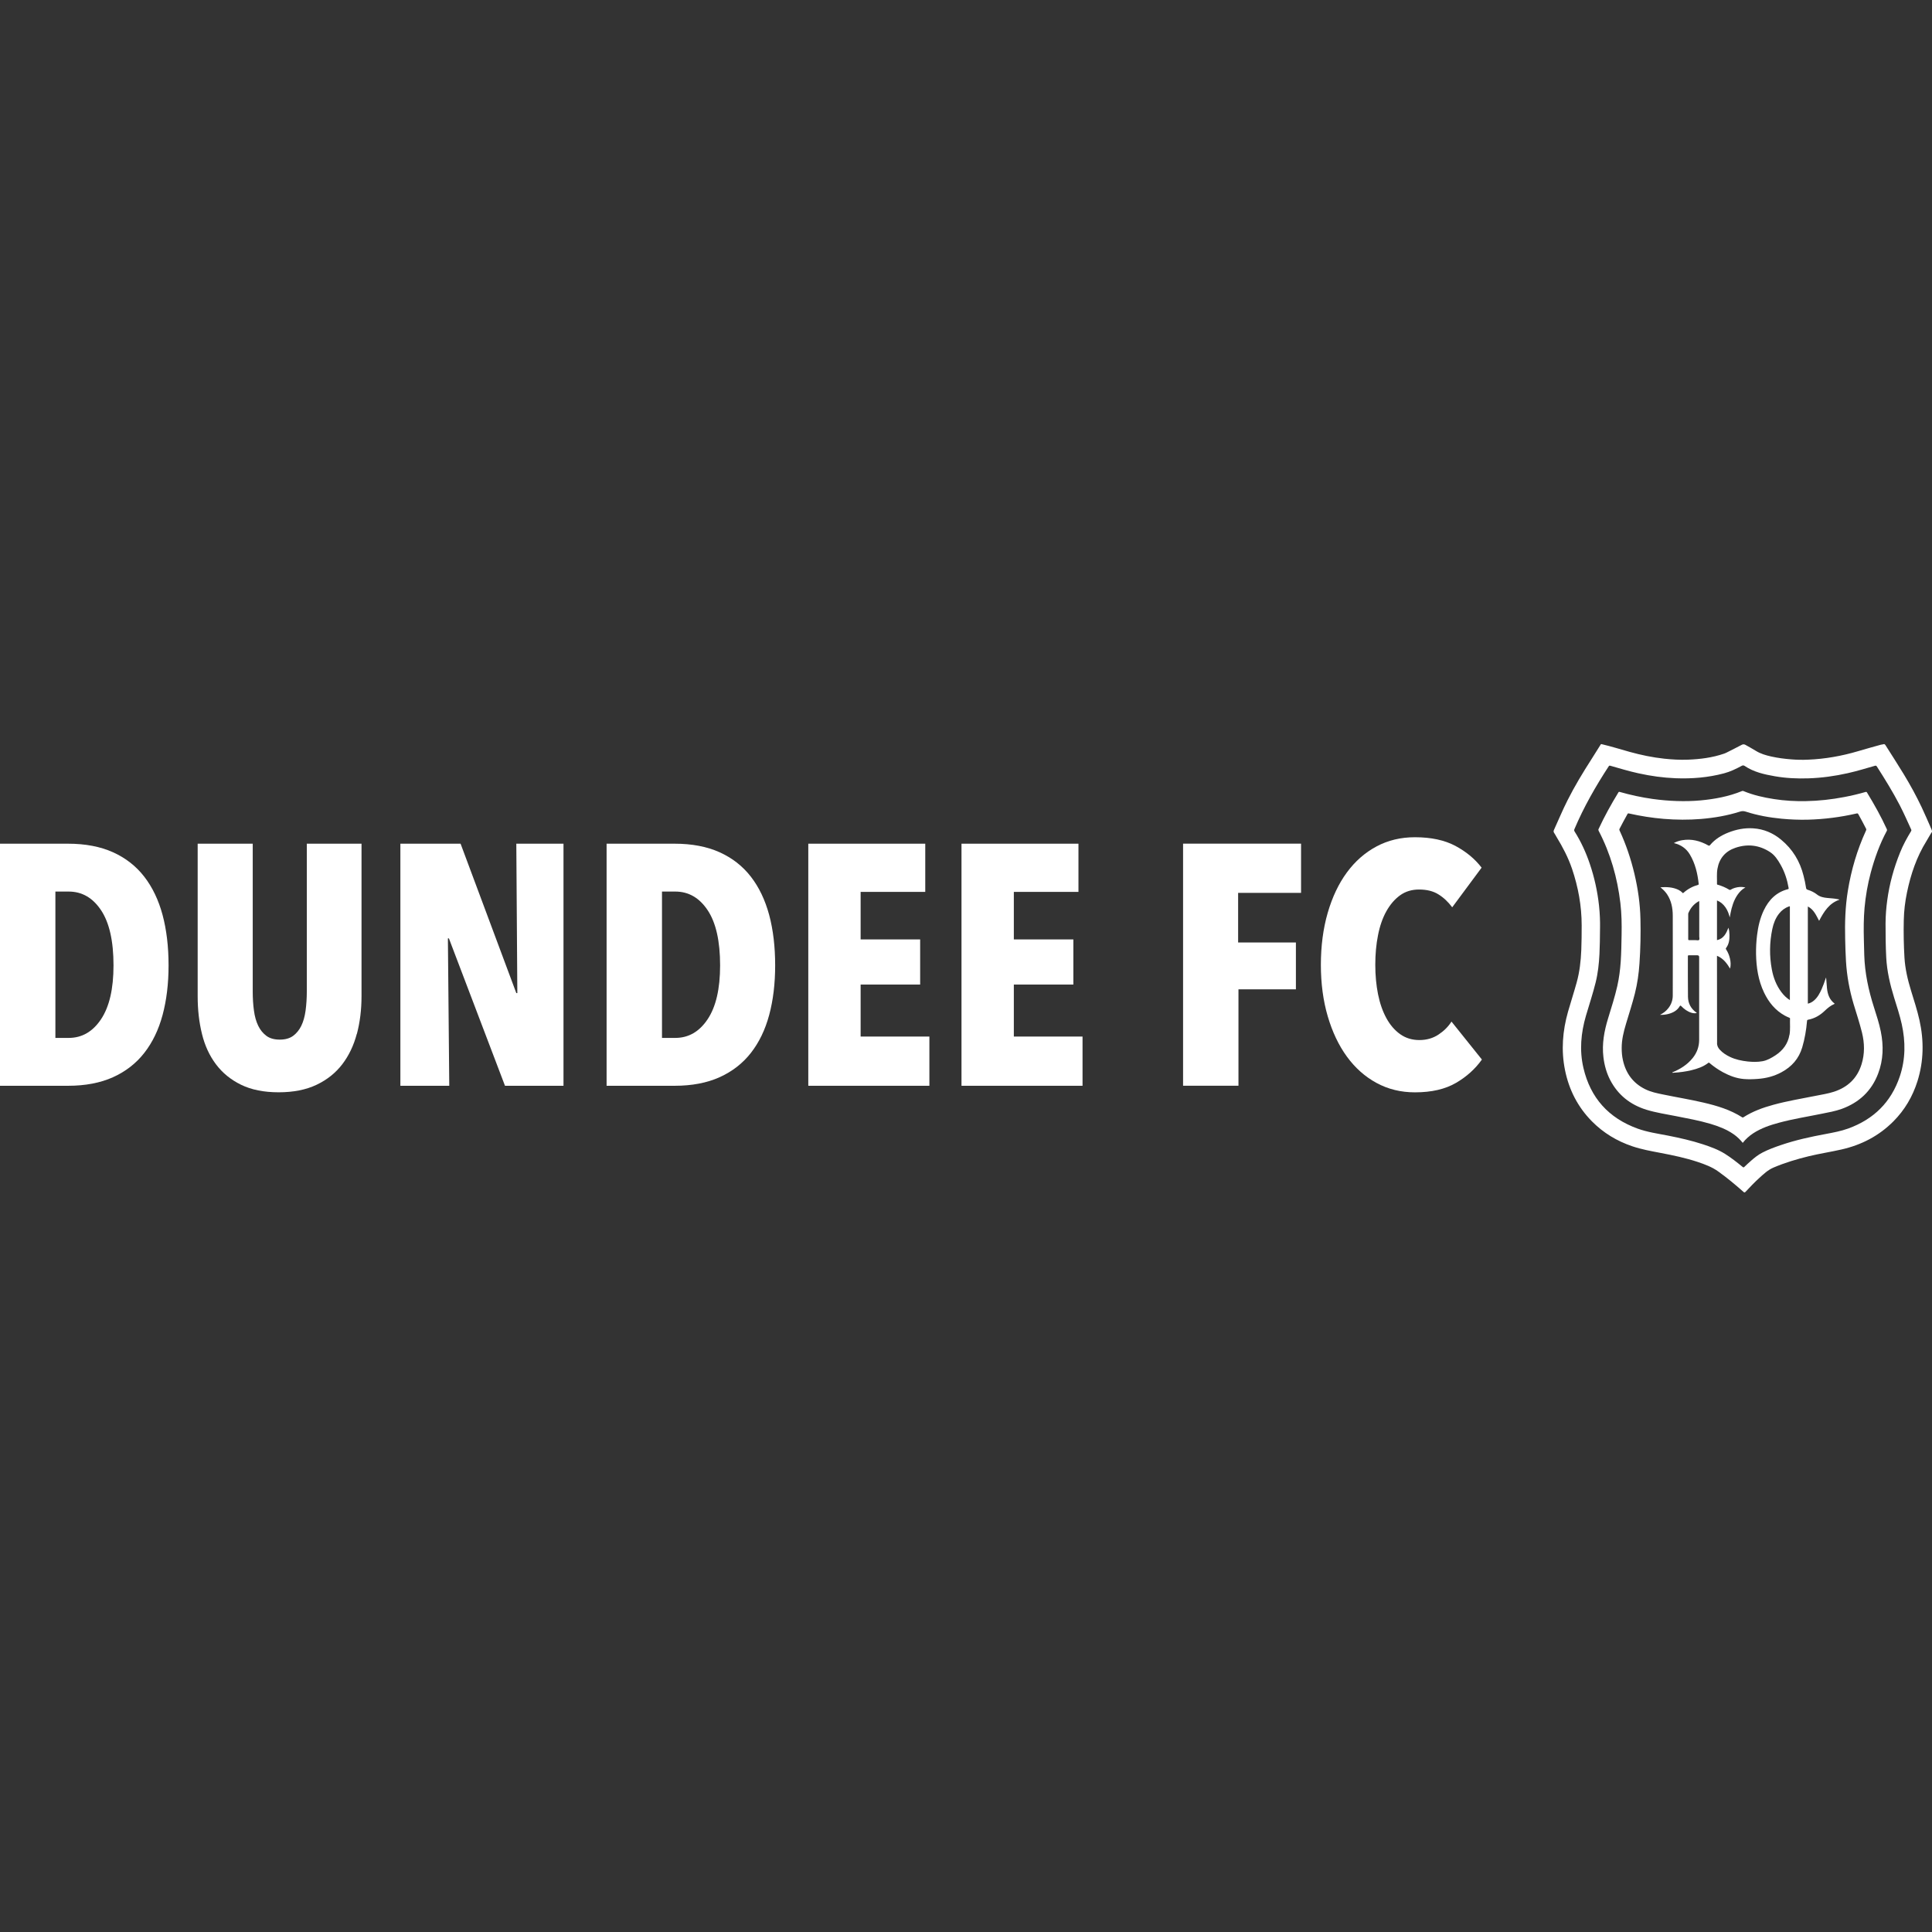
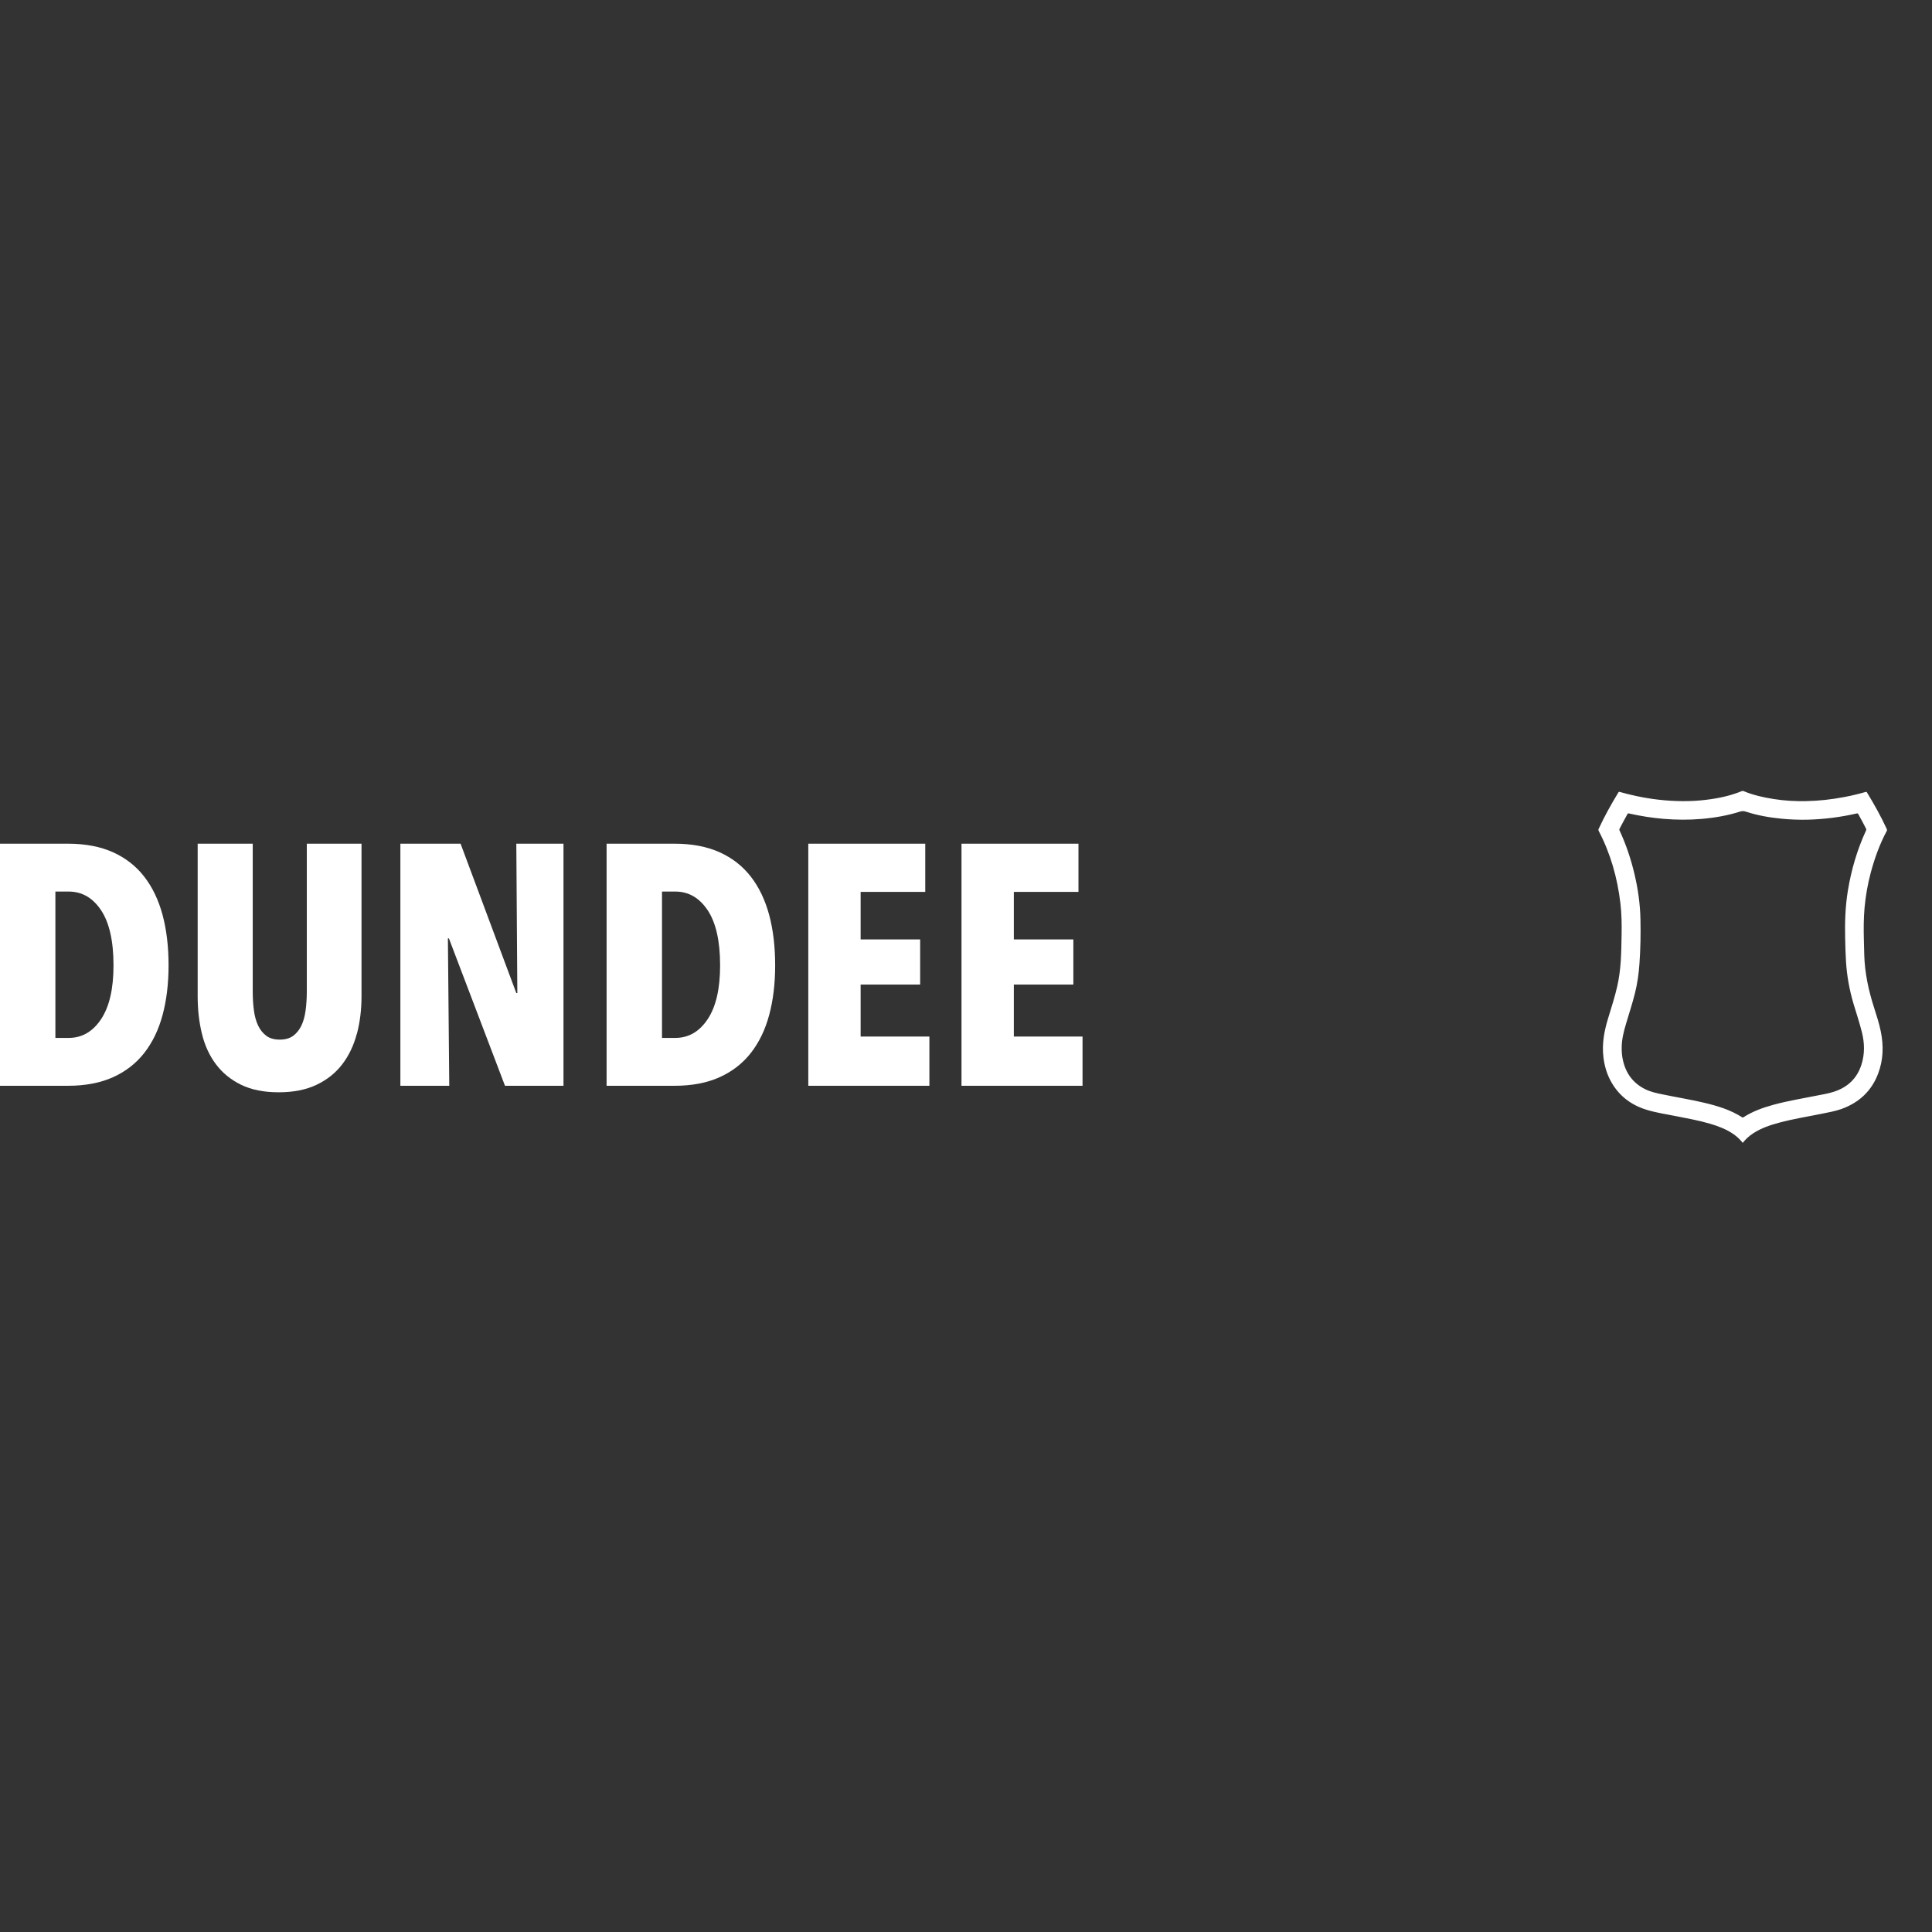
<svg xmlns="http://www.w3.org/2000/svg" width="270" height="270" viewBox="0 0 270 270" fill="none">
  <rect x="0" y="0" width="270" height="270" fill="#333333" stroke="none" />
  <g clip-path="url(#clip0_2009_717)">
-     <path d="M269.763 115.517C269.363 114.614 268.976 113.704 268.555 112.814C267.801 111.225 266.959 109.691 266.049 108.19C265.234 106.845 264.372 105.528 263.536 104.197C263.489 104.122 263.448 104.048 263.36 104H263.244C263.122 104.048 262.986 104.041 262.857 104.075C261.805 104.367 260.745 104.659 259.7 104.971C257.405 105.65 255.062 106.071 252.665 106.166C251.897 106.2 251.13 106.187 250.363 106.125C249.405 106.051 248.448 105.929 247.511 105.718C246.764 105.548 246.037 105.338 245.378 104.93C244.91 104.638 244.421 104.373 243.939 104.102C243.755 104 243.586 103.993 243.402 104.095C242.716 104.469 242.01 104.801 241.318 105.161C241.195 105.222 241.066 105.283 240.937 105.324C239.301 105.888 237.61 106.098 235.892 106.166C234.792 106.207 233.692 106.146 232.598 106.03C230.948 105.854 229.332 105.514 227.736 105.073C226.439 104.713 225.156 104.306 223.845 104H223.73C223.289 104.699 222.847 105.406 222.406 106.105C221.204 107.979 220.049 109.881 219.051 111.87C218.372 113.215 217.795 114.607 217.17 115.979C217.096 116.142 217.096 116.264 217.197 116.406C217.32 116.583 217.415 116.773 217.523 116.956C218.386 118.369 219.153 119.829 219.69 121.404C220.559 123.971 221.041 126.606 221.041 129.322C221.041 130.477 221.034 131.624 220.987 132.779C220.925 134.306 220.756 135.807 220.348 137.288C219.968 138.659 219.527 140.017 219.133 141.389C218.372 144.078 218.155 146.788 218.712 149.545C219.269 152.302 220.498 154.712 222.48 156.715C224.076 158.325 225.964 159.466 228.11 160.192C229.414 160.634 230.758 160.871 232.103 161.129C233.841 161.462 235.566 161.822 237.243 162.379C238.262 162.718 239.267 163.092 240.15 163.73C241.372 164.606 242.526 165.57 243.654 166.569C243.776 166.677 243.837 166.67 243.946 166.555C244.563 165.896 245.181 165.244 245.847 164.64C246.465 164.076 247.069 163.499 247.857 163.166C249.453 162.487 251.103 161.992 252.78 161.584C254.294 161.218 255.836 160.987 257.357 160.64C260.134 160.009 262.565 158.753 264.589 156.729C266.178 155.14 267.285 153.252 267.964 151.113C268.853 148.281 268.887 145.423 268.242 142.543C267.93 141.151 267.482 139.793 267.068 138.435C266.606 136.928 266.246 135.4 266.151 133.824C266.049 132.086 266.015 130.341 266.056 128.596C266.083 127.292 266.239 126.002 266.504 124.725C267.034 122.172 267.855 119.734 269.247 117.506C269.505 117.092 269.723 116.651 270.001 116.25V116.135C269.954 115.918 269.845 115.727 269.757 115.524L269.763 115.517ZM267.074 116.162C266.497 117.113 265.961 118.084 265.546 119.123C264.67 121.275 264.059 123.496 263.747 125.798C263.598 126.878 263.516 127.957 263.509 129.051C263.509 130.64 263.523 132.235 263.604 133.824C263.706 135.739 264.141 137.586 264.704 139.413C265.085 140.642 265.492 141.864 265.771 143.121C266.314 145.579 266.307 148.03 265.499 150.434C264.29 154.033 261.839 156.43 258.287 157.714C257.275 158.08 256.216 158.277 255.164 158.474C253.045 158.868 250.94 159.323 248.896 160.022C248.013 160.321 247.144 160.64 246.315 161.068C245.725 161.367 245.215 161.774 244.72 162.209C244.401 162.487 244.088 162.773 243.789 163.065C243.694 163.16 243.647 163.173 243.531 163.078C242.744 162.433 241.942 161.802 241.08 161.258C240.122 160.654 239.063 160.274 237.997 159.921C236.401 159.398 234.765 159.031 233.121 158.705C231.695 158.427 230.242 158.223 228.864 157.727C224.816 156.26 222.263 153.442 221.285 149.239C220.715 146.788 220.939 144.357 221.638 141.953C222.093 140.398 222.609 138.863 222.997 137.288C223.316 135.997 223.458 134.68 223.526 133.349C223.581 132.256 223.594 131.162 223.608 129.553C223.621 128.894 223.594 127.72 223.465 126.558C223.248 124.562 222.82 122.62 222.175 120.718C221.638 119.129 220.946 117.615 220.049 116.196C219.982 116.087 219.975 115.999 220.029 115.87C221.333 112.787 222.99 109.894 224.816 107.097C224.898 106.967 224.973 106.995 225.074 107.022C226.365 107.389 227.655 107.782 228.965 108.068C230.683 108.448 232.415 108.692 234.174 108.76C236.462 108.848 238.717 108.665 240.937 108.074C241.806 107.843 242.608 107.456 243.389 107.035C243.538 106.954 243.654 106.934 243.81 107.035C245.086 107.898 246.553 108.224 248.033 108.482C249.589 108.753 251.157 108.828 252.733 108.774C254.586 108.713 256.413 108.461 258.219 108.054C259.503 107.769 260.752 107.382 262.015 107.022C262.151 106.981 262.219 107.001 262.301 107.13C263.421 108.882 264.514 110.648 265.479 112.502C266.063 113.629 266.572 114.79 267.101 115.945C267.142 116.04 267.108 116.094 267.068 116.169L267.074 116.162Z" fill="white" />
    <path d="M260.927 110.77C260.872 110.675 260.818 110.648 260.703 110.682C259.725 110.967 258.733 111.198 257.735 111.388C255.963 111.728 254.177 111.925 252.377 111.958C250.883 111.986 249.396 111.904 247.923 111.673C246.463 111.449 245.023 111.123 243.651 110.553C243.577 110.519 243.515 110.519 243.441 110.553C241.587 111.313 239.638 111.673 237.655 111.857C236.555 111.958 235.462 111.979 234.355 111.945C233.214 111.911 232.08 111.809 230.953 111.653C229.405 111.436 227.877 111.103 226.369 110.675C226.274 110.648 226.227 110.655 226.172 110.743C225.161 112.4 224.217 114.098 223.402 115.863C223.361 115.951 223.368 116.019 223.415 116.108C225.072 119.279 226.03 122.667 226.451 126.212C226.627 127.685 226.648 129.173 226.62 130.66C226.6 131.902 226.58 133.152 226.498 134.395C226.417 135.535 226.274 136.669 226.023 137.79C225.677 139.325 225.188 140.819 224.733 142.319C224.189 144.092 223.857 145.877 224.081 147.745C224.217 148.865 224.509 149.938 225.031 150.943C226.125 153.042 227.843 154.386 230.084 155.086C231.449 155.507 232.861 155.71 234.26 155.989C235.849 156.301 237.445 156.593 239 157.048C240.147 157.388 241.261 157.809 242.252 158.494C242.741 158.834 243.169 159.235 243.549 159.717C243.97 159.18 244.459 158.746 245.016 158.379C246.123 157.659 247.359 157.238 248.629 156.899C250.591 156.369 252.595 156.057 254.584 155.649C255.528 155.459 256.472 155.296 257.382 154.97C259.806 154.087 261.545 152.478 262.468 150.047C263.201 148.132 263.249 146.156 262.848 144.166C262.617 143.019 262.251 141.905 261.898 140.798C261.13 138.408 260.607 135.984 260.533 133.464C260.512 132.744 260.492 132.018 260.478 131.298C260.438 129.818 260.444 128.344 260.573 126.871C260.723 125.214 261.008 123.584 261.436 121.975C261.979 119.944 262.685 117.975 263.684 116.114C263.731 116.026 263.718 115.958 263.684 115.87C262.882 114.111 261.938 112.434 260.933 110.784L260.927 110.77ZM260.77 116.087C259.535 118.776 258.713 121.581 258.238 124.501C257.878 126.714 257.81 128.942 257.864 131.176C257.884 132.235 257.918 133.288 257.979 134.34C258.102 136.377 258.462 138.367 259.046 140.323C259.446 141.647 259.881 142.958 260.214 144.295C260.58 145.782 260.614 147.27 260.152 148.743C259.541 150.706 258.21 151.955 256.268 152.58C255.44 152.845 254.584 152.974 253.735 153.143C251.766 153.537 249.776 153.863 247.841 154.393C246.368 154.794 244.942 155.31 243.651 156.138C243.597 156.172 243.549 156.192 243.482 156.152C241.818 155.086 239.957 154.529 238.056 154.087C236.195 153.653 234.307 153.347 232.44 152.96C231.564 152.784 230.695 152.607 229.887 152.2C228.209 151.358 227.218 149.993 226.811 148.186C226.682 147.623 226.634 147.059 226.634 146.482C226.627 145.307 226.906 144.193 227.238 143.08C227.659 141.667 228.121 140.262 228.481 138.829C228.827 137.45 229.024 136.058 229.119 134.639C229.262 132.575 229.303 130.504 229.255 128.432C229.208 126.307 228.909 124.215 228.42 122.144C227.924 120.046 227.238 118.002 226.329 116.046C226.288 115.965 226.295 115.897 226.335 115.822C226.695 115.13 227.062 114.444 227.442 113.765C227.496 113.663 227.551 113.663 227.653 113.683C229.255 114.043 230.871 114.301 232.508 114.437C234.246 114.58 235.985 114.593 237.723 114.451C239.57 114.294 241.39 113.989 243.156 113.425C243.441 113.337 243.685 113.33 243.97 113.425C245.6 113.955 247.284 114.254 248.989 114.417C250.204 114.532 251.427 114.58 252.642 114.552C254.951 114.491 257.226 114.199 259.473 113.683C259.596 113.656 259.643 113.683 259.704 113.785C260.071 114.451 260.438 115.116 260.777 115.795C260.825 115.89 260.832 115.965 260.777 116.074L260.77 116.087Z" fill="white" />
-     <path d="M254.238 128.663C254.897 127.407 255.623 126.226 257.063 125.737C257.029 125.696 256.988 125.696 256.941 125.682C256.432 125.567 255.909 125.54 255.386 125.492C254.856 125.445 254.347 125.343 253.912 124.997C253.532 124.698 253.091 124.487 252.622 124.345C252.466 124.297 252.418 124.216 252.398 124.073C252.316 123.509 252.194 122.953 252.052 122.396C251.549 120.365 250.517 118.668 248.901 117.337C247.774 116.406 246.483 115.856 245.017 115.761C243.808 115.68 242.653 115.911 241.533 116.352C240.555 116.739 239.679 117.276 238.993 118.09C238.905 118.192 238.857 118.219 238.722 118.145C237.594 117.513 236.399 117.201 235.102 117.418C234.695 117.486 234.308 117.608 233.921 117.819C234.899 118.05 235.659 118.573 236.155 119.408C236.915 120.678 237.241 122.083 237.397 123.543C237.404 123.618 237.37 123.638 237.302 123.659C236.542 123.876 235.856 124.243 235.272 124.772C235.197 124.84 235.163 124.813 235.109 124.752C234.946 124.582 234.756 124.446 234.545 124.345C233.758 123.978 232.929 123.937 232.047 123.998C232.121 124.066 232.169 124.107 232.209 124.141C232.508 124.385 232.766 124.671 232.984 124.99C233.574 125.886 233.765 126.891 233.771 127.937C233.785 131.665 233.771 135.393 233.771 139.121C233.771 139.78 233.561 140.37 233.16 140.887C232.855 141.28 232.474 141.579 231.992 141.824C232.406 141.844 232.773 141.796 233.133 141.708C233.792 141.538 234.369 141.24 234.736 140.635C234.824 140.486 234.871 140.52 234.966 140.615C235.367 141.022 235.815 141.362 236.372 141.532C236.617 141.606 236.868 141.633 237.146 141.566C237.106 141.532 237.085 141.518 237.065 141.504C236.311 140.968 235.91 140.221 235.897 139.304C235.87 137.417 235.89 135.529 235.883 133.641C235.883 133.532 235.917 133.505 236.019 133.505C236.413 133.505 236.814 133.505 237.207 133.505C237.375 133.505 237.459 133.587 237.459 133.75C237.459 137.6 237.459 141.457 237.459 145.307C237.459 146.265 237.16 147.107 236.562 147.854C235.802 148.798 234.81 149.422 233.697 149.87C233.758 149.979 233.846 149.911 233.921 149.911C234.756 149.87 235.584 149.755 236.399 149.558C237.241 149.354 238.049 149.076 238.742 148.533C238.837 148.458 238.871 148.533 238.925 148.573C239.509 149.062 240.134 149.497 240.806 149.857C241.716 150.346 242.667 150.706 243.706 150.794C244.344 150.848 244.989 150.828 245.628 150.78C246.802 150.699 247.916 150.414 248.962 149.85C250.401 149.076 251.4 147.949 251.868 146.36C252.221 145.165 252.425 143.949 252.534 142.713C252.541 142.611 252.547 142.537 252.676 142.509C253.593 142.34 254.354 141.892 255.019 141.253C255.42 140.873 255.834 140.527 256.35 140.309C256.364 140.309 256.377 140.289 256.398 140.262C255.685 139.725 255.413 138.972 255.325 138.123C255.277 137.62 255.236 137.118 255.202 136.608C255.175 136.649 255.162 136.697 255.141 136.737C254.972 137.247 254.795 137.749 254.578 138.231C254.313 138.815 254.014 139.386 253.518 139.814C253.267 140.031 252.989 140.187 252.649 140.262V126.681C253.484 127.115 253.817 127.923 254.218 128.677L254.238 128.663ZM237.445 131.353C237.343 131.461 237.126 131.38 236.956 131.386C236.657 131.386 236.365 131.386 236.067 131.386C235.965 131.386 235.931 131.359 235.931 131.251C235.931 130.083 235.931 128.908 235.931 127.74C235.931 127.692 235.938 127.638 235.958 127.597C236.25 126.898 236.712 126.341 237.377 125.968C237.397 125.954 237.425 125.947 237.472 125.934C237.472 127.591 237.472 129.227 237.472 130.87C237.472 131.04 237.54 131.257 237.445 131.359V131.353ZM250.137 126.667V139.766C249.668 139.467 249.295 139.101 248.975 138.68C248.249 137.729 247.835 136.642 247.617 135.481C247.264 133.593 247.291 131.706 247.685 129.825C247.848 129.05 248.127 128.317 248.622 127.686C248.989 127.217 249.444 126.878 250.008 126.681C250.048 126.667 250.089 126.647 250.137 126.66V126.667ZM250.076 144.621C249.865 145.871 249.166 146.794 248.127 147.48C247.563 147.847 246.979 148.186 246.307 148.309C245.621 148.431 244.928 148.417 244.236 148.343C243.387 148.248 242.558 148.078 241.784 147.711C241.255 147.46 240.759 147.147 240.358 146.713C240.1 146.434 239.937 146.122 239.964 145.728C239.964 145.715 239.964 145.701 239.964 145.687C239.964 141.871 239.951 138.055 239.951 134.245V133.573C240.813 133.919 241.322 134.605 241.784 135.366C241.9 134.884 241.872 134.422 241.764 133.96C241.662 133.505 241.485 133.077 241.227 132.683C241.18 132.616 241.159 132.568 241.221 132.487C241.628 131.95 241.71 131.325 241.696 130.68C241.689 130.341 241.662 129.994 241.553 129.648C241.241 130.436 240.895 131.183 239.951 131.386V125.839C240.453 126.035 240.827 126.368 241.132 126.796C241.431 127.224 241.608 127.699 241.737 128.208C241.818 127.794 241.879 127.387 241.988 126.979C242.232 126.049 242.599 125.187 243.292 124.487C243.468 124.311 243.672 124.161 243.923 124.025C243.4 123.903 242.925 123.937 242.45 124.08C242.253 124.141 242.056 124.216 241.879 124.331C241.805 124.379 241.75 124.392 241.662 124.338C241.166 124.039 240.637 123.808 240.08 123.652C240.012 123.632 239.944 123.632 239.951 123.53C239.971 122.824 239.89 122.104 240.019 121.397C240.277 119.938 241.139 118.953 242.518 118.484C244.202 117.907 245.838 118.084 247.353 119.068C248.025 119.503 248.453 120.162 248.84 120.847C249.417 121.859 249.763 122.946 249.96 124.087C249.974 124.168 249.994 124.236 249.872 124.263C248.242 124.677 247.19 125.757 246.49 127.224C245.967 128.317 245.702 129.485 245.553 130.68C245.444 131.556 245.397 132.432 245.41 133.315C245.444 135.182 245.716 137.009 246.531 138.714C247.183 140.078 248.106 141.212 249.451 141.946C249.641 142.054 249.845 142.136 250.048 142.224C250.103 142.251 250.164 142.258 250.157 142.346C250.13 143.1 250.218 143.854 250.089 144.608L250.076 144.621Z" fill="white" />
    <path d="M23.557 134.919C23.557 137.465 23.278 139.774 22.721 141.845C22.165 143.916 21.309 145.682 20.161 147.149C19.014 148.615 17.561 149.743 15.788 150.544C14.023 151.338 11.924 151.739 9.507 151.739H0V117.908H9.507C11.924 117.908 14.023 118.309 15.788 119.103C17.554 119.898 19.014 121.039 20.161 122.519C21.309 123.999 22.158 125.785 22.721 127.87C23.278 129.955 23.557 132.304 23.557 134.919ZM15.863 134.919C15.863 131.51 15.279 128.936 14.118 127.198C12.957 125.459 11.449 124.597 9.602 124.597H7.741V145.05H9.602C11.449 145.05 12.957 144.181 14.118 142.443C15.279 140.704 15.863 138.199 15.863 134.919Z" fill="white" />
    <path d="M49.864 144.48C49.436 146.103 48.757 147.522 47.834 148.731C46.91 149.939 45.715 150.897 44.248 151.596C42.782 152.296 41.016 152.649 38.945 152.649C36.874 152.649 35.122 152.296 33.689 151.596C32.256 150.897 31.081 149.939 30.178 148.731C29.268 147.522 28.616 146.103 28.223 144.48C27.822 142.857 27.625 141.105 27.625 139.224V117.908H35.319V138.552C35.319 139.509 35.373 140.399 35.489 141.227C35.597 142.056 35.801 142.762 36.086 143.353C36.371 143.943 36.758 144.412 37.234 144.765C37.709 145.118 38.334 145.288 39.101 145.288C39.868 145.288 40.486 145.111 40.962 144.765C41.437 144.412 41.824 143.943 42.109 143.353C42.395 142.762 42.592 142.056 42.707 141.227C42.816 140.399 42.877 139.509 42.877 138.552V117.908H50.523V139.224C50.523 141.105 50.306 142.857 49.878 144.48H49.864Z" fill="white" />
    <path d="M70.573 151.739L62.737 131.143H62.594L62.785 151.739H55.953V117.908H64.367L72.156 138.789H72.298L72.156 117.908H78.749V151.739H70.58H70.573Z" fill="white" />
    <path d="M108.33 134.919C108.33 137.465 108.052 139.774 107.495 141.845C106.938 143.916 106.082 145.682 104.935 147.149C103.787 148.615 102.334 149.743 100.562 150.544C98.796 151.338 96.698 151.739 94.28 151.739H84.773V117.908H94.28C96.698 117.908 98.796 118.309 100.562 119.103C102.327 119.898 103.787 121.039 104.935 122.519C106.082 123.999 106.931 125.785 107.495 127.87C108.052 129.955 108.33 132.304 108.33 134.919ZM100.636 134.919C100.636 131.51 100.052 128.936 98.891 127.198C97.73 125.459 96.222 124.597 94.375 124.597H92.515V145.05H94.375C96.222 145.05 97.73 144.181 98.891 142.443C100.052 140.704 100.636 138.199 100.636 134.919Z" fill="white" />
    <path d="M112.961 151.739V117.908H129.306V124.644H120.274V131.286H128.593V137.594H120.274V144.86H129.883V151.739H112.968H112.961Z" fill="white" />
    <path d="M134.371 151.739V117.908H150.716V124.644H141.685V131.286H150.003V137.594H141.685V144.86H151.286V151.739H134.371Z" fill="white" />
-     <path d="M173.03 124.787V131.713H181.104V138.26H173.077V151.732H165.336V117.901H181.824V124.78H173.03V124.787Z" fill="white" />
-     <path d="M203.472 151.338C201.971 152.214 200.063 152.656 197.74 152.656C195.764 152.656 193.972 152.214 192.362 151.338C190.753 150.462 189.374 149.233 188.227 147.658C187.079 146.082 186.19 144.201 185.551 142.021C184.913 139.842 184.594 137.445 184.594 134.83C184.594 132.216 184.913 129.764 185.551 127.564C186.19 125.364 187.079 123.49 188.227 121.928C189.374 120.366 190.753 119.158 192.362 118.295C193.972 117.433 195.764 117.005 197.74 117.005C200.002 117.005 201.889 117.412 203.404 118.22C204.918 119.035 206.134 120.047 207.057 121.256L202.949 126.797C202.378 126.03 201.733 125.425 201.013 124.984C200.294 124.536 199.397 124.312 198.311 124.312C197.292 124.312 196.409 124.583 195.656 125.126C194.909 125.67 194.27 126.41 193.747 127.347C193.225 128.284 192.831 129.405 192.58 130.695C192.321 131.985 192.199 133.363 192.199 134.83C192.199 136.297 192.328 137.669 192.58 138.939C192.838 140.215 193.225 141.329 193.747 142.286C194.27 143.244 194.915 143.991 195.683 144.534C196.45 145.077 197.34 145.349 198.358 145.349C199.377 145.349 200.266 145.091 201.034 144.581C201.801 144.072 202.405 143.468 202.847 142.768L207.098 148.072C206.174 149.376 204.966 150.469 203.465 151.345L203.472 151.338Z" fill="white" />
  </g>
  <defs>
    <clipPath id="clip0_2009_717">
      <rect width="270" height="270" fill="white" />
    </clipPath>
  </defs>
</svg>